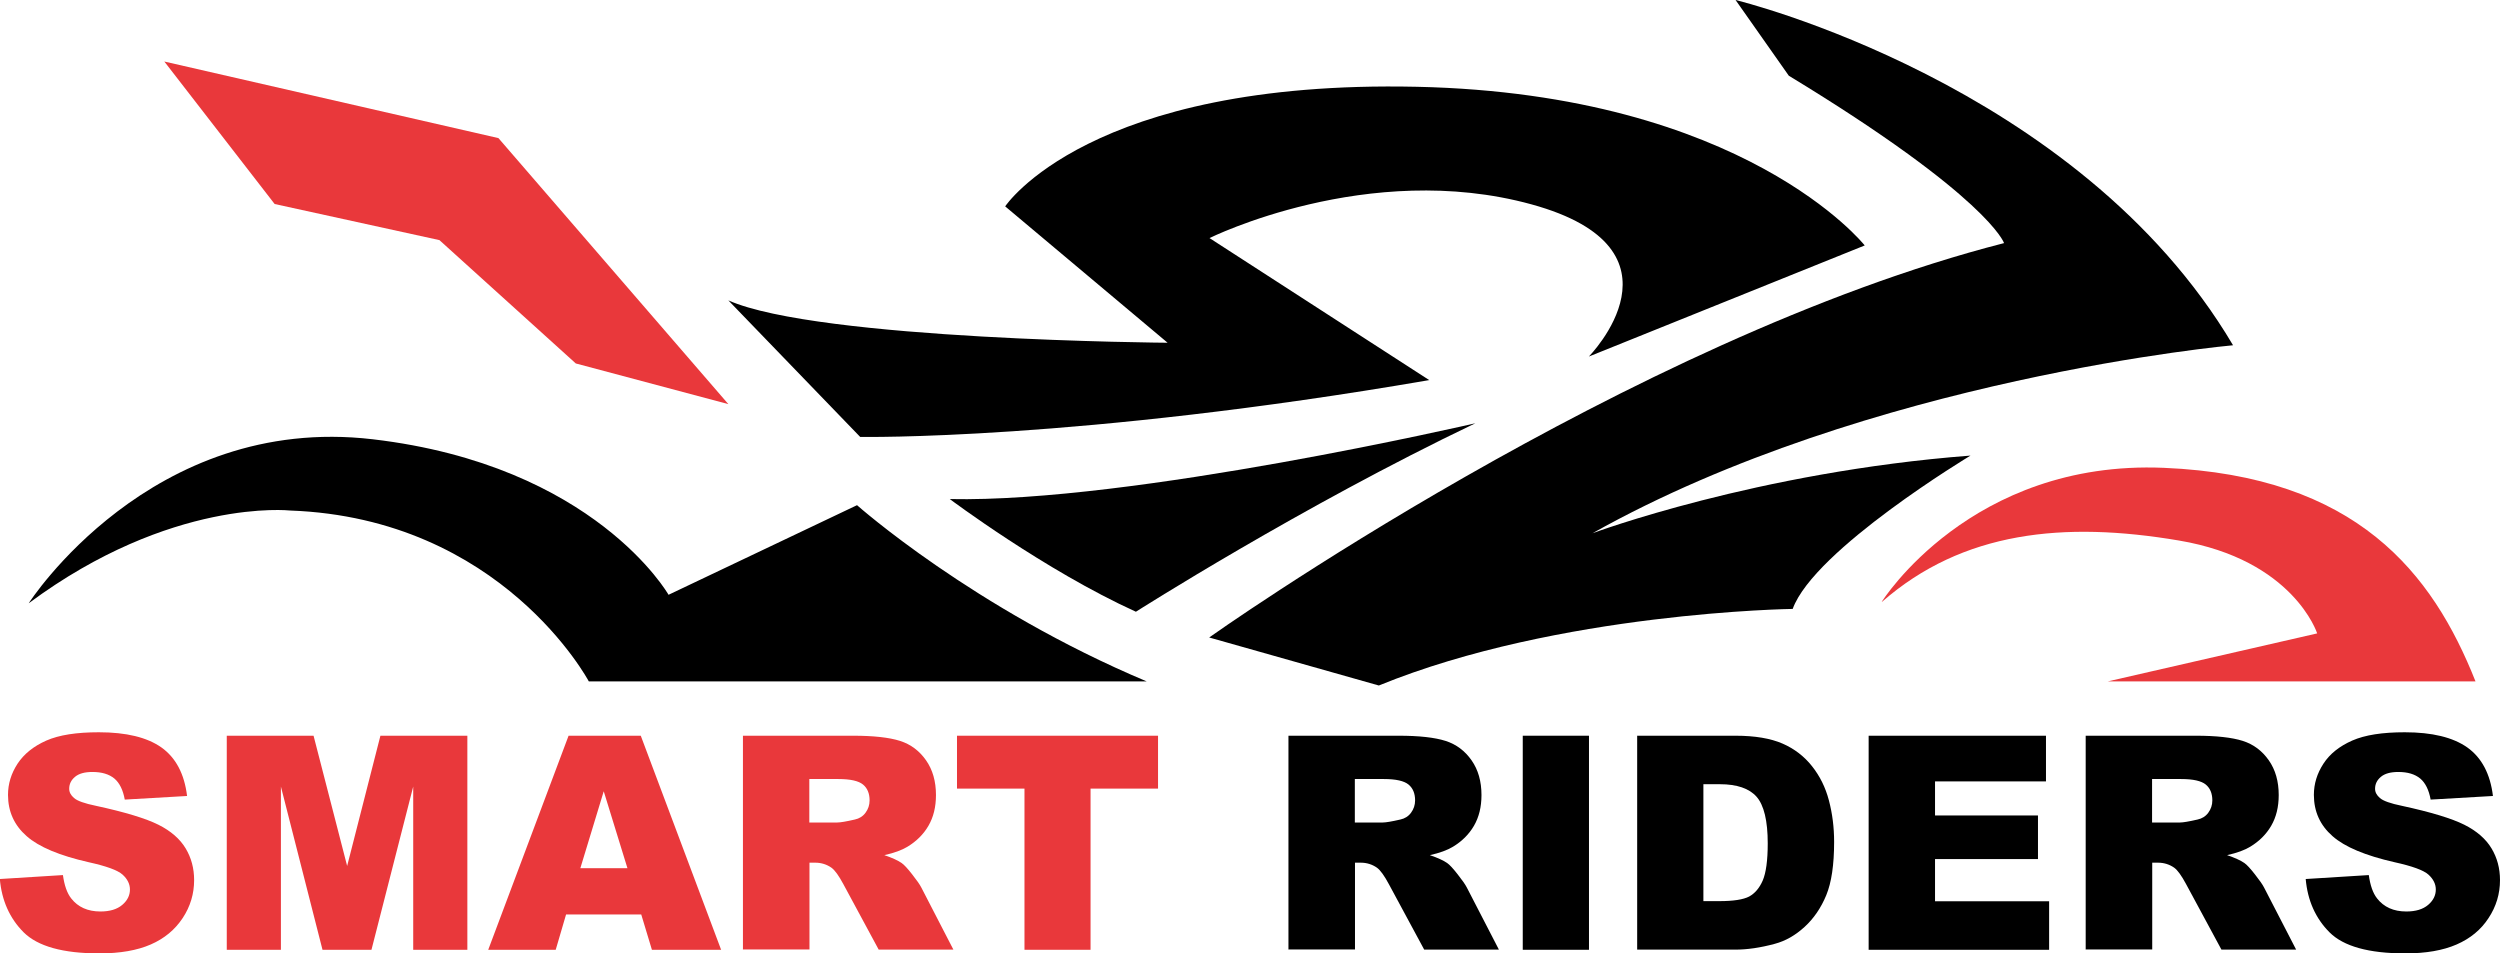
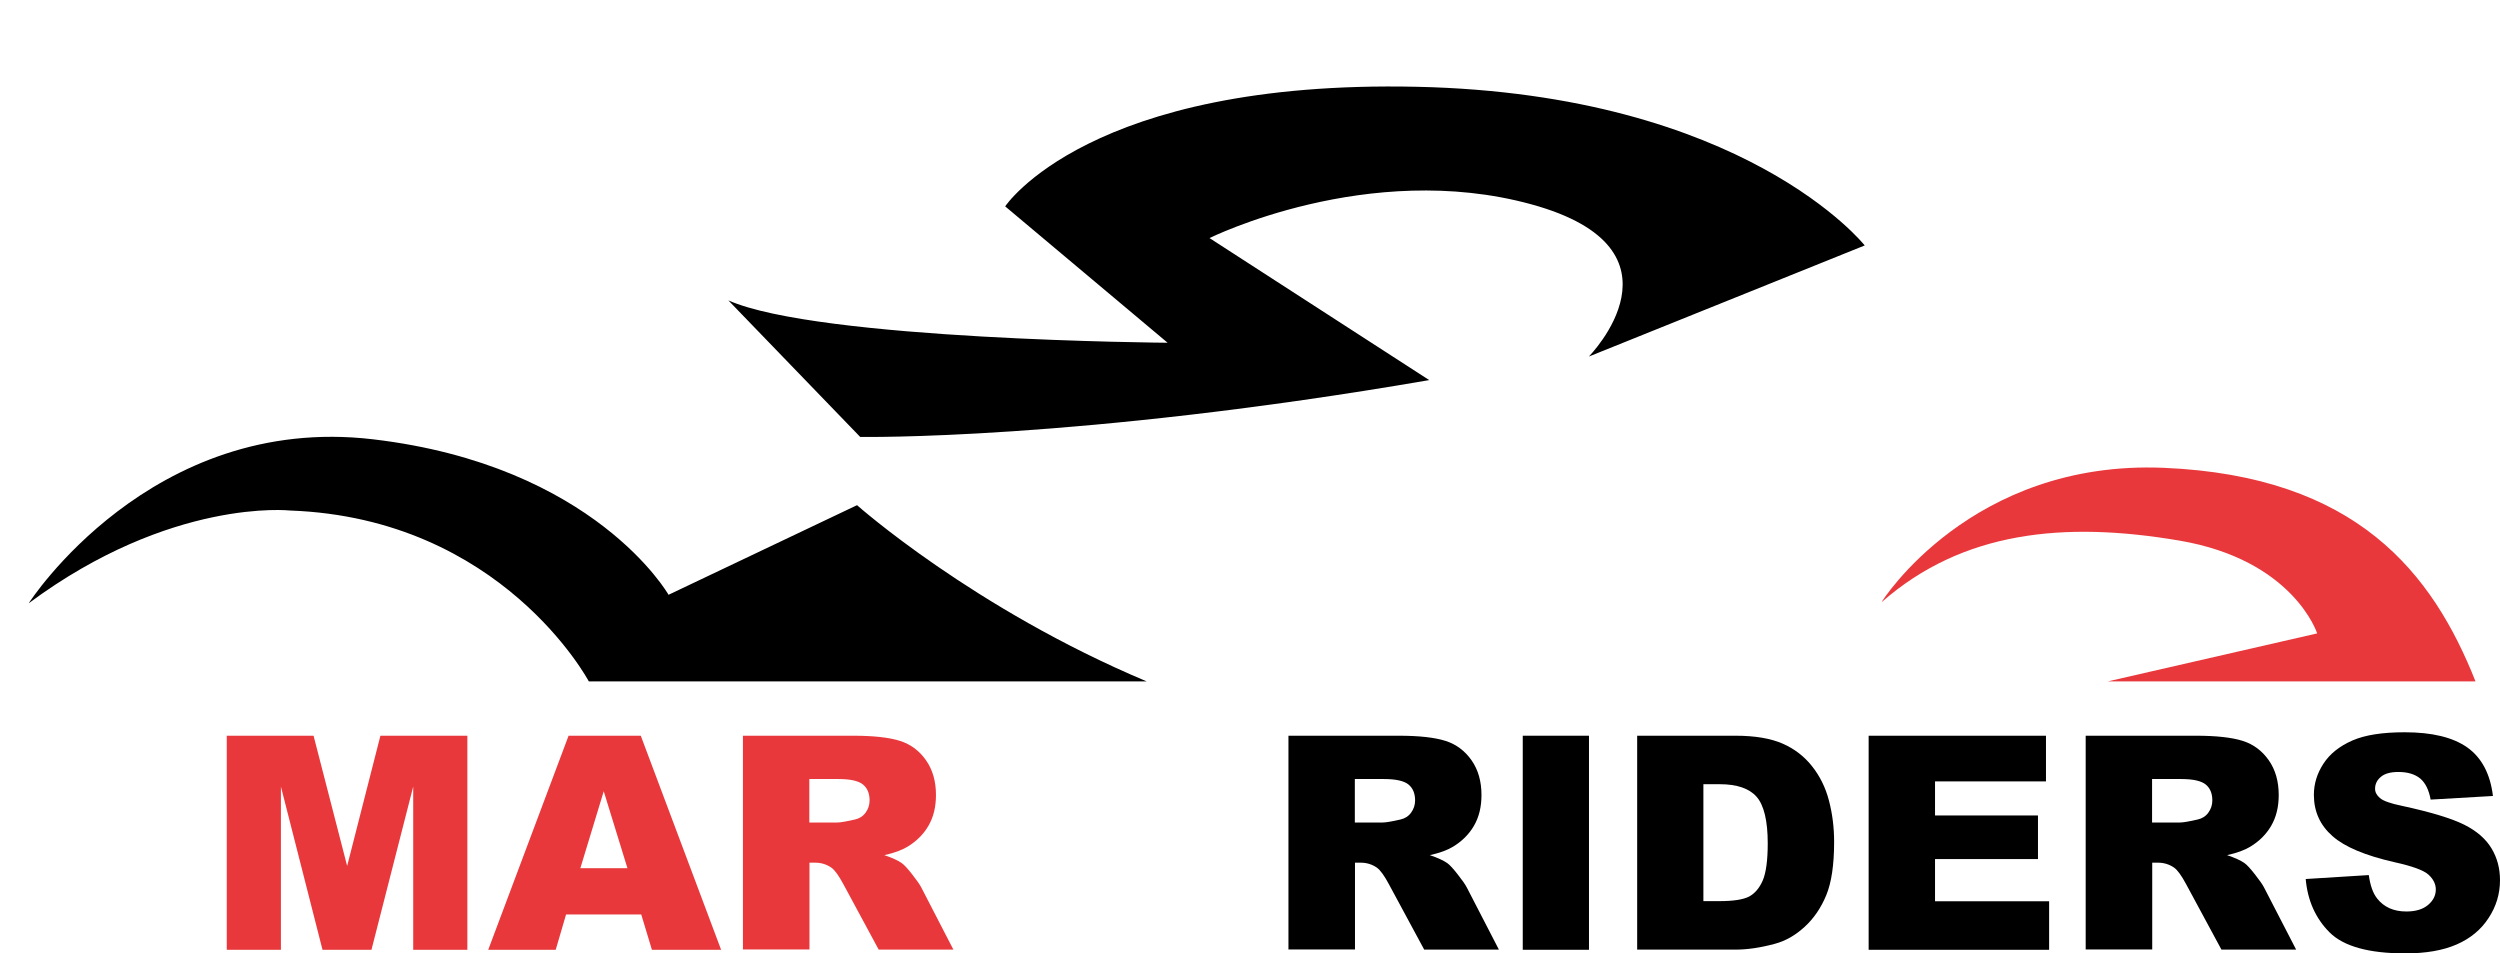
<svg xmlns="http://www.w3.org/2000/svg" id="Layer_2" data-name="Layer 2" viewBox="0 0 159.3 60.75">
  <defs>
    <style>
      .cls-1 {
        fill: #e9383b;
      }
    </style>
  </defs>
  <g id="Layer_1-2" data-name="Layer 1">
-     <path d="m113.98,4.82l-3.39-4.82s21.81,5.27,31.7,22c0,0-23.18,2.08-40.82,11.98,0,0,10.48-3.91,24.09-4.95,0,0-9.96,5.99-11.33,9.77,0,0-14.91.2-26.37,4.88l-10.81-3.06s26.76-19.01,50.65-25.13c0,0-.98-2.93-13.74-10.68Z" />
    <path d="m54.61,32.19s7.42,6.59,18.46,11.23h-35.55s-5.52-10.4-19.04-10.89c0,0-7.57-.83-16.65,5.91,0,0,7.76-12.11,21.92-10.45s18.85,9.91,18.85,9.91l12.01-5.71Z" />
-     <path d="m60.52,31.8s6.05,4.54,11.86,7.18c0,0,10.5-6.69,21.63-12.01,0,0-21.92,5.08-33.49,4.83Z" />
    <path d="m101.24,22.72l17.58-7.08s-7.63-9.65-28.53-10.11-26.24,7.62-26.24,7.62l10.35,8.69s-22.26-.16-27.99-2.7l8.4,8.7s13.8.25,36.26-3.62l-14-9.05s10.09-5.01,20.51-2.15c10.42,2.86,3.66,9.7,3.66,9.7Z" />
-     <polygon class="cls-1" points="10.47 3.92 17.5 13 28 15.3 36.69 23.16 46.41 25.75 31.76 8.8 10.47 3.92" />
    <path class="cls-1" d="m119.91,38.34s5.66-9.05,17.97-8.53,17.12,6.71,19.86,13.61h-23.44l13.35-3.06s-1.5-4.69-8.82-5.92c-7.32-1.24-13.77-.59-18.91,3.91Z" />
    <g>
-       <path class="cls-1" d="m0,56.01l4.01-.25c.09.65.26,1.15.53,1.49.43.55,1.05.83,1.86.83.6,0,1.06-.14,1.39-.42.33-.28.49-.61.49-.98,0-.35-.16-.67-.47-.95-.31-.28-1.03-.54-2.16-.79-1.85-.42-3.17-.97-3.95-1.66-.79-.69-1.19-1.57-1.19-2.63,0-.7.2-1.36.61-1.99.41-.62,1.02-1.11,1.83-1.47.82-.36,1.93-.53,3.35-.53,1.74,0,3.07.32,3.99.97.91.65,1.46,1.68,1.63,3.09l-3.97.23c-.11-.61-.33-1.06-.66-1.34-.34-.28-.8-.42-1.4-.42-.49,0-.86.1-1.11.31-.25.21-.37.46-.37.76,0,.22.1.41.31.59.2.18.67.35,1.41.5,1.84.4,3.16.8,3.96,1.2s1.38.91,1.74,1.51c.36.6.54,1.27.54,2.02,0,.87-.24,1.68-.73,2.42s-1.16,1.3-2.03,1.68c-.87.38-1.96.57-3.28.57-2.32,0-3.92-.45-4.82-1.34-.89-.89-1.4-2.03-1.52-3.4Z" />
      <path class="cls-1" d="m14.44,46.88h5.54l2.14,8.3,2.12-8.3h5.54v13.64h-3.45v-10.4l-2.66,10.4h-3.12l-2.65-10.4v10.4h-3.45v-13.64Z" />
      <path class="cls-1" d="m40.85,58.27h-4.78l-.66,2.25h-4.3l5.12-13.64h4.6l5.12,13.64h-4.41l-.68-2.25Zm-.87-2.95l-1.51-4.9-1.49,4.9h2.99Z" />
      <path class="cls-1" d="m47.34,60.52v-13.64h7.02c1.3,0,2.3.11,2.99.33.69.22,1.24.64,1.66,1.24.42.6.63,1.34.63,2.21,0,.76-.16,1.41-.48,1.96s-.77.99-1.33,1.33c-.36.22-.85.4-1.48.54.5.17.87.34,1.1.5.16.11.38.35.67.72.29.37.49.65.59.85l2.04,3.95h-4.76l-2.25-4.17c-.29-.54-.54-.89-.76-1.05-.3-.21-.65-.32-1.03-.32h-.37v5.53h-4.23Zm4.23-8.11h1.78c.19,0,.56-.06,1.12-.19.28-.06.51-.2.68-.43s.26-.49.26-.79c0-.44-.14-.78-.42-1.01s-.8-.35-1.57-.35h-1.85v2.77Z" />
-       <path class="cls-1" d="m60.98,46.88h12.81v3.37h-4.3v10.27h-4.21v-10.27h-4.3v-3.37Z" />
      <path d="m82.1,60.52v-13.64h7.02c1.3,0,2.3.11,2.99.33.69.22,1.24.64,1.66,1.24.42.6.63,1.34.63,2.21,0,.76-.16,1.41-.48,1.96s-.77.99-1.33,1.33c-.36.22-.85.4-1.48.54.5.17.87.34,1.1.5.16.11.38.35.67.72.29.37.49.65.59.85l2.04,3.95h-4.76l-2.25-4.17c-.29-.54-.54-.89-.76-1.05-.3-.21-.65-.32-1.03-.32h-.37v5.53h-4.23Zm4.23-8.11h1.78c.19,0,.56-.06,1.12-.19.28-.06.51-.2.68-.43s.26-.49.26-.79c0-.44-.14-.78-.42-1.01s-.8-.35-1.57-.35h-1.85v2.77Z" />
      <path d="m97.03,46.88h4.22v13.64h-4.22v-13.64Z" />
      <path d="m104.33,46.88h6.26c1.23,0,2.23.17,2.99.5.76.33,1.39.82,1.88,1.44.5.63.86,1.35,1.08,2.19s.33,1.71.33,2.64c0,1.46-.17,2.59-.5,3.39s-.79,1.48-1.38,2.02c-.59.54-1.22.9-1.9,1.08-.92.25-1.76.37-2.51.37h-6.26v-13.64Zm4.21,3.09v7.45h1.03c.88,0,1.51-.1,1.88-.29.37-.2.66-.54.87-1.02.21-.49.32-1.28.32-2.37,0-1.44-.24-2.43-.71-2.97-.47-.53-1.25-.8-2.34-.8h-1.05Z" />
      <path d="m119.08,46.88h11.29v2.91h-7.07v2.17h6.56v2.78h-6.56v2.69h7.27v3.09h-11.5v-13.64Z" />
      <path d="m132.9,60.52v-13.64h7.02c1.3,0,2.3.11,2.99.33.69.22,1.24.64,1.66,1.24.42.6.63,1.34.63,2.21,0,.76-.16,1.41-.48,1.96s-.77.99-1.33,1.33c-.36.22-.85.4-1.48.54.5.17.87.34,1.1.5.16.11.38.35.67.72.29.37.49.65.59.85l2.04,3.95h-4.76l-2.25-4.17c-.29-.54-.54-.89-.76-1.05-.3-.21-.65-.32-1.03-.32h-.37v5.53h-4.23Zm4.23-8.11h1.78c.19,0,.56-.06,1.12-.19.28-.06.51-.2.68-.43s.26-.49.26-.79c0-.44-.14-.78-.42-1.01s-.8-.35-1.57-.35h-1.85v2.77Z" />
      <path d="m146.93,56.01l4.01-.25c.09.65.26,1.15.53,1.49.43.55,1.05.83,1.86.83.6,0,1.06-.14,1.39-.42.33-.28.49-.61.49-.98,0-.35-.16-.67-.47-.95-.31-.28-1.03-.54-2.16-.79-1.85-.42-3.17-.97-3.95-1.66-.79-.69-1.19-1.57-1.19-2.63,0-.7.2-1.36.61-1.99s1.02-1.11,1.83-1.47c.82-.36,1.93-.53,3.35-.53,1.74,0,3.07.32,3.99.97.91.65,1.46,1.68,1.63,3.09l-3.97.23c-.11-.61-.33-1.06-.66-1.34-.34-.28-.8-.42-1.4-.42-.49,0-.86.1-1.11.31-.25.21-.37.46-.37.76,0,.22.1.41.31.59.2.18.67.35,1.41.5,1.84.4,3.16.8,3.96,1.2s1.38.91,1.74,1.51.54,1.27.54,2.02c0,.87-.24,1.68-.73,2.42-.48.74-1.16,1.3-2.03,1.68-.87.38-1.96.57-3.28.57-2.32,0-3.93-.45-4.82-1.34s-1.4-2.03-1.52-3.4Z" />
    </g>
  </g>
</svg>